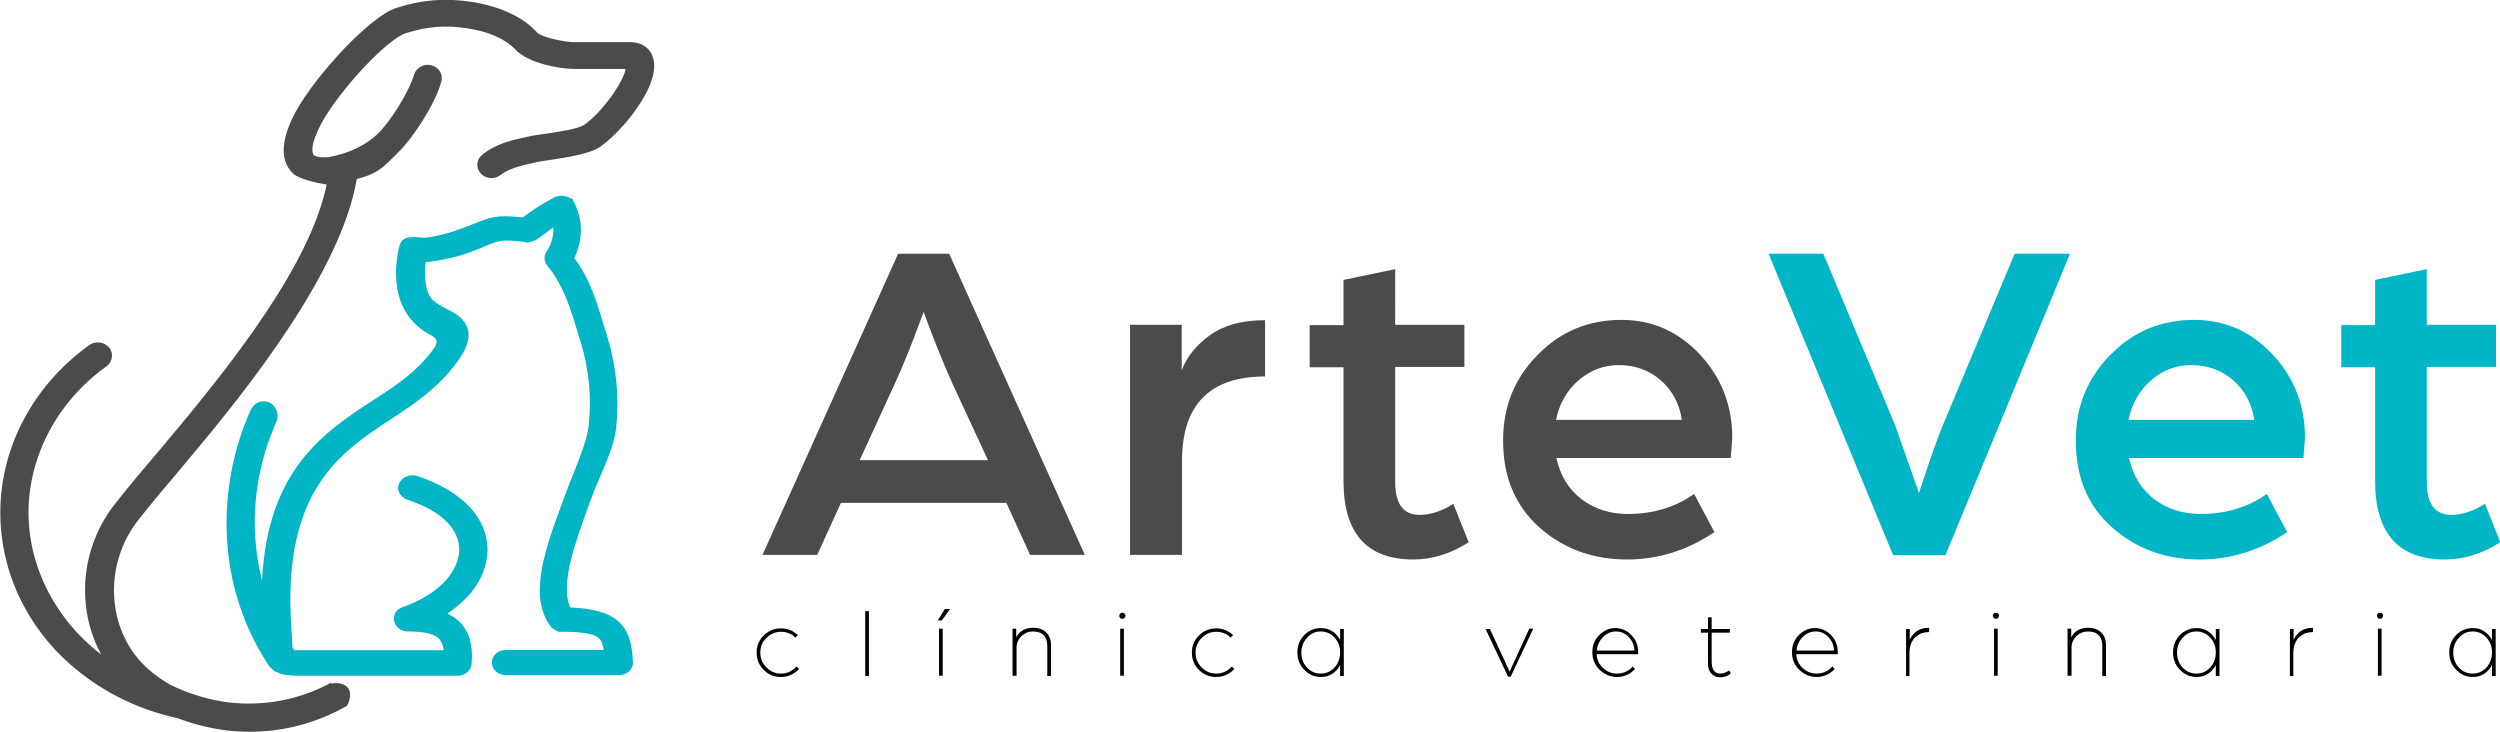
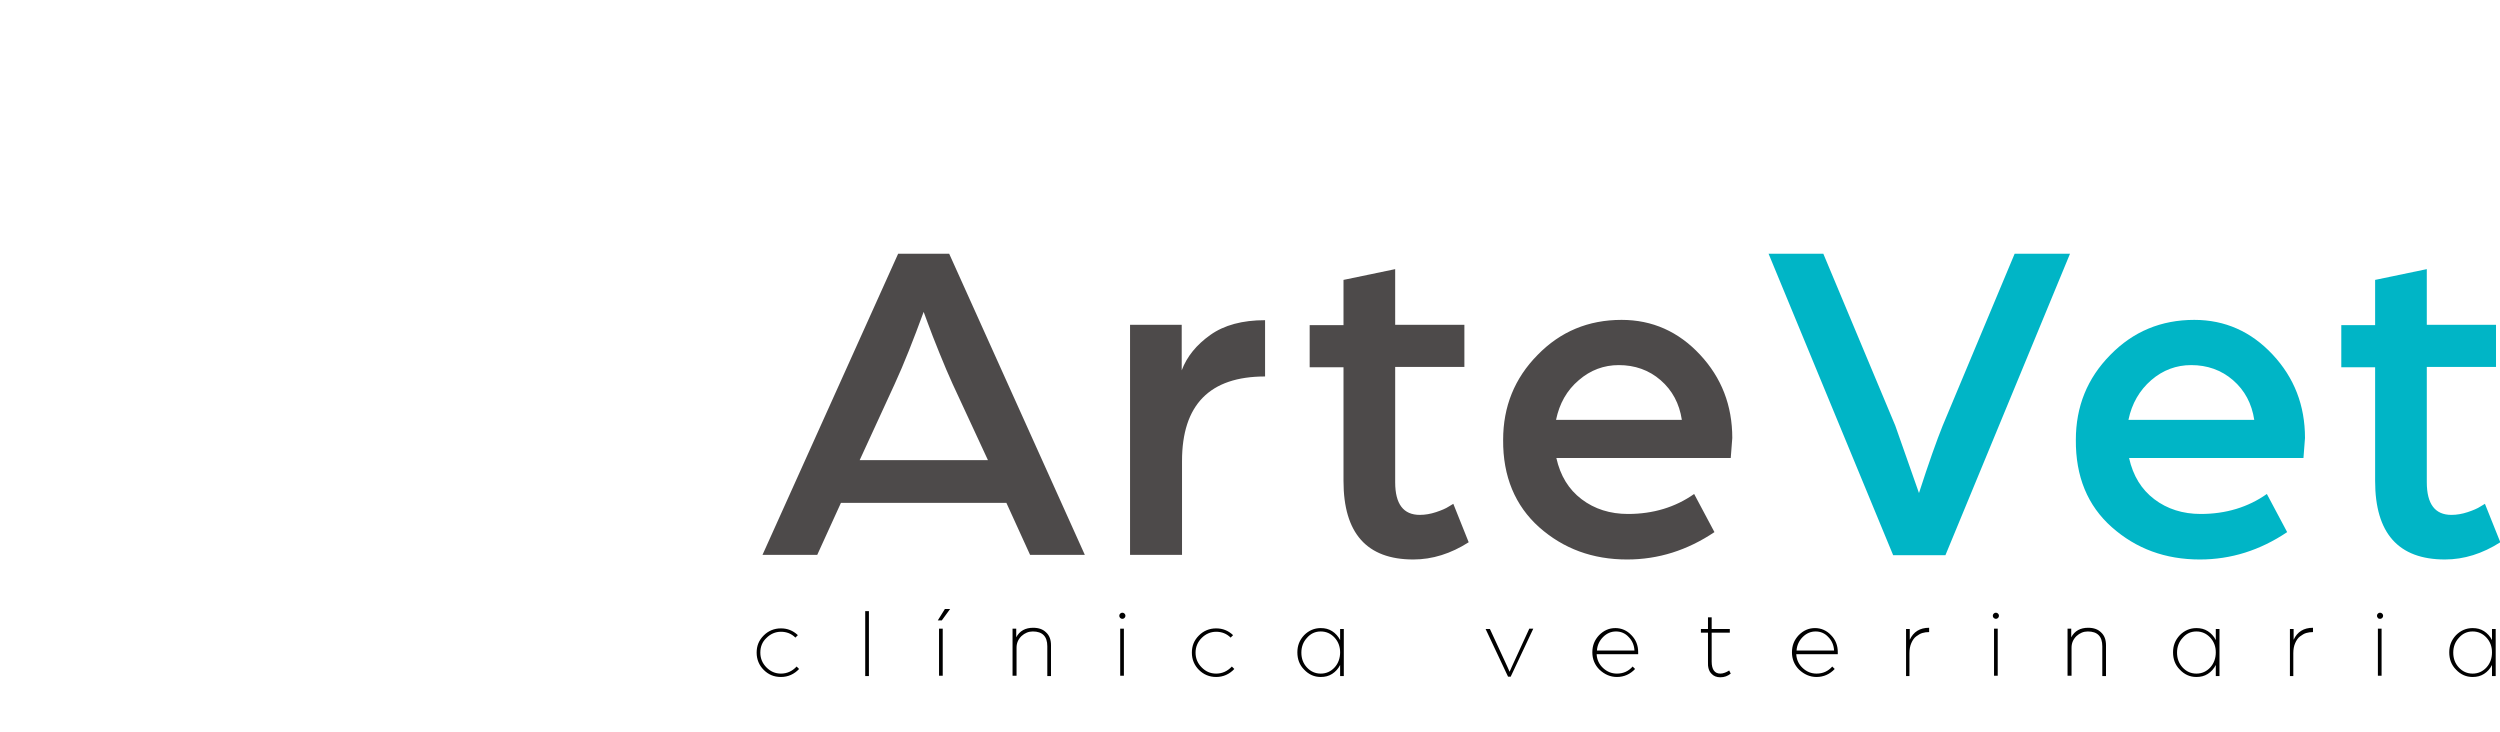
<svg xmlns="http://www.w3.org/2000/svg" id="Capa_1" x="0px" y="0px" viewBox="0 0 812.8 237.9" style="enable-background:new 0 0 812.8 237.9;" xml:space="preserve">
  <style type="text/css">	.st0{fill:#4D4A4A;}	.st1{fill:#00B5C6;}</style>
  <g>
-     <path class="st0" d="M211.7,17.3c-1-1.7-2.4-2.8-4.4-3.3c-0.8-0.2-1.6-0.3-2.4-0.3h-18.4c-2.6,0-10.1-1.4-12-3.2l-0.1-0.2  c-0.1-0.1-0.1-0.1-0.2-0.2c-4.7-4.9-12-8.1-20.9-9.5c-8.6-1.3-16.2-0.7-24.5,2c-8.5,2.7-26.1,21.8-32.6,33.6  c-2.1,3.9-3.4,7.4-3.8,10.4c-0.6,4.2,0.4,7.6,3.1,10c1.8,1.6,7.4,2.9,10.7,3.4c-5.3,25.7-29.9,57.4-53.3,85.1  c-5.7,6.7-11.1,13.1-15.5,18.7c-6.7,8.5-10.2,19.2-9.7,30.1c0.3,6.8,2.1,13.2,5.2,18.9c-0.7-0.5-1.4-1.1-2.1-1.7  c-8.4-7-14.7-16-18.3-26c-4.2-11.8-4.3-24.2-0.3-36.1c4-11.8,11.7-22.2,22.4-29.9c1-0.7,1.6-1.8,1.8-3c0.1-1.2-0.2-2.3-1-3.2  c-1.6-1.8-4.4-2.1-6.4-0.7c-12.2,8.8-21,20.6-25.6,34.2c-4.5,13.6-4.4,27.9,0.3,41.4c4,11.4,11.2,21.7,20.9,29.7  c9.4,7.8,20.9,13.4,33.2,16c5.2,2,10.6,3.3,16.1,4c2.5,0.3,5,0.4,7.4,0.4c10.9,0,21.5-2.8,31.1-8.2l0.4-0.2l0.2-0.4  c1.1-2.3,1.1-4.2,0.1-5.5c-1.4-1.7-4-1.6-5.4-1.4l-0.2-0.2l-0.9,0.5c-9.8,5.1-20.9,7.1-31.9,5.9c-6.7-0.8-13.3-2.8-19.4-5.8  c-0.6-0.4-1.2-0.7-1.8-1.1c-2.4-1.5-4.7-3.3-6.6-5.2c-6-5.9-9.4-14-9.8-22.7c-0.4-8.9,2.4-17.6,7.9-24.6c4.5-5.7,9.6-11.7,15-18.1  l0.3-0.4c21.5-25.4,50.6-62.6,55.7-92.3c6.3-1.6,8.4-3.6,11.5-6.7c0.5-0.5,1.1-1.1,1.7-1.7c4.8-4.5,12.3-15.9,14.3-23.3  c0.3-1.1,0.1-2.2-0.4-3.2c-0.6-1-1.7-1.8-2.9-2.1c-2.4-0.6-4.9,0.8-5.6,3.1c-1.6,5.6-8,15.7-11.9,19.3c-3.9,3.7-9.3,6.3-16,7.5  c-3.3,0.2-4.4-0.4-4.7-0.7c-0.4-0.4-0.5-1.4-0.4-2.7c0.3-2,1.3-4.6,2.9-7.6c6-11,21.4-27.4,27.4-29.3c6.9-2.2,12.9-2.7,20-1.6  c6.8,1,12.2,3.4,15.5,6.7c0.1,0.1,0.1,0.1,0.2,0.2l0.7,0.8l0.1,0c4.4,3.7,13.2,5.5,18.2,5.5h16.8c-0.1,0.3-0.1,0.6-0.2,0.9  c-0.8,2.4-2.7,5.8-5.3,9.2c-2.6,3.4-5.5,6.4-8,8.1c-1.9,1.3-8.4,2.3-12.7,2.9c-2,0.3-3.8,0.5-5,0.8c-5.2,1.1-10.6,2.2-15.3,5.9  c-1,0.8-1.6,1.8-1.7,3c-0.1,1.2,0.3,2.3,1.1,3.2c1.7,1.8,4.5,2,6.4,0.5c3-2.3,7.3-3.2,11.4-4.1c1.2-0.3,2.8-0.5,4.7-0.8  c5.9-0.9,13.2-2,16.5-4.4c3.2-2.3,6.8-5.9,10-10c3.2-4.2,5.6-8.3,6.6-11.7c0.4-1.1,0.8-2.8,0.8-4.5  C212.7,19.8,212.3,18.5,211.7,17.3z" />
-     <path class="st1" d="M200.7,201.7c-3.2-2.6-7.9-3.9-15.3-4.2c-3.4-7.6,1.6-21.1,6.4-34.3c1-2.8,2.2-5.5,3.3-8.2  c2.4-5.6,4.7-11,5.2-15.7c1.1-10.1,0.1-20.2-2.9-30c-0.4-1.2-0.7-2.4-1.1-3.5c-2.3-7.7-4.4-14.9-9.6-21.9c1.2-2.4,1.9-4.9,2.1-7.6  c0.3-3.5-0.4-7-2-10.2l-0.9-1.8l-0.3,0.3c-1.5-1.1-3.6-1.3-5.4-0.4c-1.9,1-3.7,2-5.4,3.1c-1.7,1.1-3.3,2.2-4.8,3.4  c-8.7-0.9-10-0.3-16.3,2.2c-0.7,0.3-1.4,0.6-2.3,0.9c-2.6,1-5,1.8-7,2.3l-0.7,0.2c-1.8,0.4-4.6,1-5.8,1l-2.3-0.2v0  c-5-0.2-5.7,0.9-6.5,6.9c-0.8,5.7-0.2,10.7,1.5,14.9c1.9,4.4,5.1,7.8,9.7,10.2c0.9,0.5,1.4,1,1.6,1.6c0.2,0.8-0.2,1.8-1.2,3.1  c-5.2,6.9-11.1,11-18.9,16c-16.4,10.7-34.8,22.7-36.6,59c-0.7-2.9-1.3-5.9-1.7-8.9c-1.9-14.4,0.3-29.2,6.3-42.6  c1.1-2.4,0.1-5.3-2.1-6.4c-1.1-0.5-2.3-0.6-3.4-0.2c-1.2,0.4-2.2,1.4-2.8,2.6c-6.8,15.2-9.2,31.9-7.1,48.2  c1.6,12.2,5.9,23.9,12.3,33.8c0.4,0.9,1.1,1.7,2,2.4l1,0.8l0.1-0.1c2.1,1.2,4.6,1.3,8.7,1.3c0.8,0,1.6,0,2.5,0c0.4,0,0.8,0,3.6,0  h44.1c2.4,0,4.4-1.6,4.6-3.7c0.3-3.2,0.4-8-2.5-12.2c-1.3-1.8-3-3.2-5.3-4.3c2.7-1.9,5.1-3.9,7.1-6.2c3.8-4.4,5.8-9.3,5.9-14.2  c0.1-5.1-1.9-10.1-5.8-14.3c-4-4.2-9.7-7.6-17-10c-2.3-0.8-4.9,0.2-5.9,2.3c-0.5,1-0.5,2.1,0,3c0.5,1.1,1.5,2,2.7,2.4  c5.8,1.9,10.2,4.4,13.1,7.5c2.5,2.7,3.8,5.8,3.7,8.9c-0.1,3.2-1.5,6.4-4,9.4c-3.3,3.8-8.2,6.9-14.4,9.1c-1.2,0.4-2.2,1.3-2.6,2.4  c-0.4,1-0.3,2.1,0.2,3.1c0.7,1.5,2.4,2.4,4.2,2.4c5.6,0,9.1,0.9,10.4,2.8c0.6,0.9,1,2,1.2,3.3h-39.6l-3.8,0c-2.2,0-4.1,0-5.2,0  c-0.2-0.3-0.4-0.6-0.6-0.9c-0.1-0.9-0.1-2-0.2-3.2l0-0.4c-0.1-1-0.1-2.2-0.2-3.2c-2.9-44.3,16-56.7,32.7-67.6  c8-5.2,15-10.1,21-18.1c2-2.7,4.6-6.7,3.8-10.6c-0.6-2.5-2.4-4.6-5.5-6.2l-1-0.5c-2.5-1.3-5.4-2.8-6.3-5c-1.2-2.8-1.5-6.3-1-10.5  c2.2-0.1,5.3-0.7,8.4-1.4c2.6-0.6,5.5-1.5,8.6-2.8c0.9-0.4,1.7-0.7,2.4-1c4.6-1.9,5.2-2.1,11.4-1.5c0.3,0,0.6,0.1,0.8,0.1  c0.4,0.1,0.8,0.1,1.1,0.1v0.3l1.8-0.5c0.1,0,0.1,0,0.2-0.1l0.2,0l0,0c1-0.3,1.6-0.8,2.3-1.3l0.5-0.4c1.2-0.9,2.5-1.8,3.8-2.7  c0,0.5,0,1,0,1.5c-0.2,2.2-0.9,4.4-2.2,6.3c-1,1.5-0.8,3.3,0.3,4.6c5.3,6.6,7.5,13.9,9.8,21.6c0.3,1.1,0.6,2.1,1,3.2  c2.7,8.9,3.6,18,2.6,27.1c-0.5,4.4-2.6,9.8-4.9,15.5c-0.9,2.2-1.8,4.4-2.6,6.7l-0.9,2.4c-5.6,15.2-11.4,30.8-4,40.7  c0.6,0.8,1.4,1.3,2.4,1.6v0.2h1.4c6.5,0,10.1,0.6,11.8,2c0.9,0.7,1.4,2,1.7,3.9h-31.8c-2.6,0-4.6,1.8-4.6,4.1s2.1,4.1,4.6,4.1h36.7  c2.6,0,4.6-1.8,4.6-4.1C205.5,210.5,205,205.3,200.7,201.7z" />
    <g>
      <path d="M803.9,205.3c1.8,0,3.3,0.7,4.5,2c1.2,1.3,1.8,2.9,1.8,4.8c0,1.9-0.6,3.6-1.8,4.9c-1.2,1.3-2.7,2-4.5,2   c-1.8,0-3.3-0.7-4.5-2c-1.2-1.3-1.8-2.9-1.8-4.8c0-1.9,0.6-3.5,1.8-4.8C800.6,206,802.1,205.3,803.9,205.3 M803.9,220.1   c1.4,0,2.6-0.3,3.7-1c1.1-0.7,2-1.7,2.6-2.9v3.6h1.2v-15.3h-1.2v3.6c-0.6-1.2-1.5-2.2-2.6-2.9c-1.1-0.7-2.3-1-3.7-1   c-2.1,0-3.9,0.8-5.4,2.3c-1.5,1.6-2.2,3.4-2.2,5.6c0,2.2,0.7,4.1,2.2,5.6C800,219.3,801.8,220.1,803.9,220.1 M773.8,201.2   c0.3,0,0.5-0.1,0.7-0.3c0.2-0.2,0.3-0.4,0.3-0.7c0-0.3-0.1-0.5-0.3-0.7c-0.2-0.2-0.4-0.3-0.7-0.3c-0.3,0-0.5,0.1-0.7,0.3   c-0.2,0.2-0.3,0.4-0.3,0.7c0,0.3,0.1,0.5,0.3,0.7C773.2,201.1,773.5,201.2,773.8,201.2 M774.3,204.4h-1.2v15.3h1.2V204.4z    M745.6,219.8v-7.4c0-1.3,0.2-2.4,0.6-3.3c0.4-0.9,0.9-1.7,1.6-2.2c0.7-0.5,1.3-0.9,2-1.1c0.7-0.2,1.4-0.3,2.2-0.3v-1.4   c-3,0-5.1,1.3-6.3,3.9v-3.5h-1.2v15.3H745.6z M714.1,205.3c1.8,0,3.3,0.7,4.5,2c1.2,1.3,1.8,2.9,1.8,4.8c0,1.9-0.6,3.6-1.8,4.9   c-1.2,1.3-2.7,2-4.5,2c-1.8,0-3.3-0.7-4.5-2c-1.2-1.3-1.8-2.9-1.8-4.8c0-1.9,0.6-3.5,1.8-4.8C710.8,206,712.3,205.3,714.1,205.3    M714.1,220.1c1.4,0,2.6-0.3,3.7-1c1.1-0.7,2-1.7,2.6-2.9v3.6h1.2v-15.3h-1.2v3.6c-0.6-1.2-1.5-2.2-2.6-2.9c-1.1-0.7-2.3-1-3.7-1   c-2.1,0-3.9,0.8-5.4,2.3c-1.5,1.6-2.2,3.4-2.2,5.6c0,2.2,0.7,4.1,2.2,5.6C710.2,219.3,712,220.1,714.1,220.1 M673.5,219.8v-9.2   c0-1.5,0.5-2.7,1.6-3.8c1.1-1,2.3-1.5,3.7-1.5c3.1,0,4.7,1.6,4.7,4.8v9.7h1.2v-10c0-1.8-0.5-3.2-1.6-4.2c-1-1-2.4-1.5-4.2-1.5   c-2.5,0-4.4,1-5.5,3.1v-2.8h-1.2v15.3H673.5z M648.9,201.2c0.3,0,0.5-0.1,0.7-0.3c0.2-0.2,0.3-0.4,0.3-0.7c0-0.3-0.1-0.5-0.3-0.7   c-0.2-0.2-0.4-0.3-0.7-0.3c-0.3,0-0.5,0.1-0.7,0.3c-0.2,0.2-0.3,0.4-0.3,0.7c0,0.3,0.1,0.5,0.3,0.7   C648.4,201.1,648.7,201.2,648.9,201.2 M649.5,204.4h-1.2v15.3h1.2V204.4z M620.8,219.8v-7.4c0-1.3,0.2-2.4,0.6-3.3   c0.4-0.9,0.9-1.7,1.6-2.2c0.7-0.5,1.3-0.9,2-1.1c0.7-0.2,1.4-0.3,2.2-0.3v-1.4c-3,0-5.1,1.3-6.3,3.9v-3.5h-1.2v15.3H620.8z    M590.6,220.1c2.3,0,4.3-0.9,5.9-2.6l-0.8-0.8c-1.3,1.5-3,2.3-5.1,2.3c-1.7,0-3.2-0.6-4.5-1.8c-1.3-1.2-2-2.7-2.1-4.5h13.5l0-0.7   c0-2.1-0.7-4-2.2-5.5c-1.4-1.5-3.2-2.3-5.2-2.3c-2.1,0-3.8,0.8-5.3,2.3c-1.5,1.6-2.2,3.4-2.2,5.6c0,2.2,0.8,4.1,2.3,5.6   C586.6,219.3,588.5,220.1,590.6,220.1 M586.1,207.1c1.2-1.2,2.6-1.8,4.2-1.8c1.6,0,3,0.6,4.1,1.8c1.2,1.2,1.8,2.7,1.9,4.4h-12.2   C584.2,209.8,584.9,208.3,586.1,207.1 M556.4,219c0.7,0.8,1.7,1.2,2.9,1.2c1.3,0,2.4-0.4,3.4-1.2l-0.5-1l-0.4,0.2   c-0.2,0.2-0.6,0.3-1,0.5c-0.5,0.2-1,0.3-1.5,0.3c-1.8,0-2.8-1.3-2.8-3.9v-9.4h5.9v-1.2h-5.9v-3.8h-1.2v3.8h-2.3v1.2h2.3v9.4   C555.2,216.9,555.6,218.2,556.4,219 M525.7,220.1c2.3,0,4.3-0.9,5.9-2.6l-0.8-0.8c-1.3,1.5-3,2.3-5.1,2.3c-1.7,0-3.2-0.6-4.5-1.8   c-1.3-1.2-2-2.7-2.1-4.5h13.5l0-0.7c0-2.1-0.7-4-2.2-5.5c-1.4-1.5-3.2-2.3-5.2-2.3c-2.1,0-3.8,0.8-5.3,2.3   c-1.5,1.6-2.2,3.4-2.2,5.6c0,2.2,0.8,4.1,2.3,5.6C521.7,219.3,523.6,220.1,525.7,220.1 M521.2,207.1c1.2-1.2,2.6-1.8,4.2-1.8   c1.6,0,3,0.6,4.1,1.8c1.2,1.2,1.8,2.7,1.9,4.4h-12.2C519.3,209.8,520,208.3,521.2,207.1 M491.2,219.9l7.3-15.5h-1.3l-5.6,12.2   l-0.8,1.8l-0.8-1.8l-5.6-12.1H483l7.3,15.5H491.2z M429.4,205.3c1.8,0,3.3,0.7,4.5,2c1.2,1.3,1.8,2.9,1.8,4.8   c0,1.9-0.6,3.6-1.8,4.9c-1.2,1.3-2.7,2-4.5,2c-1.8,0-3.3-0.7-4.5-2c-1.2-1.3-1.8-2.9-1.8-4.8c0-1.9,0.6-3.5,1.8-4.8   C426.1,206,427.6,205.3,429.4,205.3 M429.4,220.1c1.4,0,2.6-0.3,3.7-1c1.1-0.7,2-1.7,2.6-2.9v3.6h1.2v-15.3h-1.2v3.6   c-0.6-1.2-1.5-2.2-2.6-2.9c-1.1-0.7-2.3-1-3.7-1c-2.1,0-3.9,0.8-5.4,2.3c-1.5,1.6-2.2,3.4-2.2,5.6c0,2.2,0.7,4.1,2.2,5.6   C425.5,219.3,427.3,220.1,429.4,220.1 M395.4,220.1c2.3,0,4.3-0.9,5.9-2.6l-0.8-0.8c-1.4,1.5-3.1,2.3-5.1,2.3   c-1.9,0-3.4-0.7-4.7-2c-1.3-1.3-2-2.9-2-4.8c0-1.9,0.7-3.5,2-4.8c1.3-1.3,2.9-2,4.7-2c1.8,0,3.4,0.6,4.7,1.9l0.8-0.8   c-1.6-1.5-3.4-2.2-5.5-2.2c-2.2,0-4.1,0.8-5.6,2.3c-1.6,1.6-2.3,3.4-2.3,5.6c0,2.2,0.8,4.1,2.3,5.6   C391.3,219.3,393.2,220.1,395.4,220.1 M364.9,201.2c0.3,0,0.5-0.1,0.7-0.3c0.2-0.2,0.3-0.4,0.3-0.7c0-0.3-0.1-0.5-0.3-0.7   c-0.2-0.2-0.4-0.3-0.7-0.3c-0.3,0-0.5,0.1-0.7,0.3c-0.2,0.2-0.3,0.4-0.3,0.7c0,0.3,0.1,0.5,0.3,0.7   C364.4,201.1,364.6,201.2,364.9,201.2 M365.4,204.4h-1.2v15.3h1.2V204.4z M330.5,219.8v-9.2c0-1.5,0.5-2.7,1.6-3.8   c1.1-1,2.3-1.5,3.7-1.5c3.1,0,4.7,1.6,4.7,4.8v9.7h1.2v-10c0-1.8-0.5-3.2-1.6-4.2c-1-1-2.4-1.5-4.2-1.5c-2.5,0-4.4,1-5.5,3.1v-2.8   h-1.2v15.3H330.5z M306.5,204.4h-1.2v15.3h1.2V204.4z M306.2,201.7l2.7-3.7h-1.7l-2.3,3.7H306.2z M282.5,198.7h-1.2v21.1h1.2   V198.7z M253.9,220.1c2.3,0,4.3-0.9,5.9-2.6l-0.8-0.8c-1.4,1.5-3.1,2.3-5.1,2.3c-1.9,0-3.4-0.7-4.7-2c-1.3-1.3-2-2.9-2-4.8   c0-1.9,0.6-3.5,2-4.8c1.3-1.3,2.9-2,4.7-2c1.8,0,3.4,0.6,4.7,1.9l0.8-0.8c-1.6-1.5-3.4-2.2-5.5-2.2c-2.2,0-4.1,0.8-5.6,2.3   c-1.6,1.6-2.3,3.4-2.3,5.6c0,2.2,0.8,4.1,2.3,5.6C249.8,219.3,251.6,220.1,253.9,220.1" />
    </g>
    <g>
      <path class="st1" d="M794.9,181.9c6.2,0,12.2-1.9,18-5.6l-5-12.5l-1.5,0.9c-0.9,0.6-2.3,1.2-4.1,1.8c-1.8,0.6-3.6,0.9-5.3,0.9   c-5.3,0-8-3.5-8-10.6v-37.5h22.5v-13.7H789V87.5l-16.8,3.5v14.7h-11v13.7h11v37C772.2,173.4,779.8,181.9,794.9,181.9 M686.6,171.4   c7.9,7,17.4,10.5,28.6,10.5c10.2,0,19.6-3,28.4-8.9l-6.6-12.4c-6.1,4.3-13.3,6.5-21.5,6.5c-5.8,0-10.9-1.6-15.1-4.8   c-4.2-3.2-6.9-7.6-8.2-13.4h56.7l0.5-6.5c0-10.6-3.5-19.6-10.5-27.1c-7-7.5-15.5-11.3-25.5-11.3c-10.8,0-19.9,3.8-27.3,11.4   c-7.5,7.6-11.2,16.8-11.2,27.6C674.8,154.9,678.7,164.4,686.6,171.4 M699.4,123.6c3.8-3.3,8.2-4.9,13-4.9c5.2,0,9.8,1.6,13.6,4.9   c3.8,3.3,6.1,7.6,6.9,12.9H692C693.1,131.2,695.6,126.9,699.4,123.6 M632.5,180.5l40.5-98h-18l-23.4,55.9   c-1.9,4.7-4.5,12-7.7,21.9l-7.7-21.9l-23.4-55.9h-17.8l40.5,98H632.5z" />
    </g>
    <g>
      <path class="st0" d="M500.4,171.4c7.9,7,17.4,10.5,28.6,10.5c10.2,0,19.6-3,28.4-8.9l-6.6-12.4c-6.1,4.3-13.3,6.5-21.5,6.5   c-5.8,0-10.9-1.6-15.1-4.8c-4.2-3.2-6.9-7.6-8.2-13.4h56.7l0.5-6.5c0-10.6-3.5-19.6-10.5-27.1c-7-7.5-15.5-11.3-25.5-11.3   c-10.8,0-19.9,3.8-27.3,11.4c-7.5,7.6-11.2,16.8-11.2,27.6C488.6,154.9,492.6,164.4,500.4,171.4 M513.3,123.6   c3.8-3.3,8.2-4.9,13-4.9c5.2,0,9.8,1.6,13.6,4.9c3.8,3.3,6.1,7.6,6.9,12.9h-40.9C507,131.2,509.4,126.9,513.3,123.6 M459.5,181.9   c6.2,0,12.2-1.9,18-5.6l-5-12.5l-1.5,0.9c-0.9,0.6-2.3,1.2-4.1,1.8c-1.8,0.6-3.6,0.9-5.3,0.9c-5.3,0-8-3.5-8-10.6v-37.5h22.5   v-13.7h-22.5V87.5l-16.8,3.5v14.7h-11v13.7h11v37C436.8,173.4,444.4,181.9,459.5,181.9 M384.3,180.4v-30.5c0-18.3,9-27.5,27-27.5   v-18.3c-7.4,0-13.3,1.6-17.8,4.8c-4.5,3.2-7.6,7-9.3,11.5v-14.8h-16.8v74.8H384.3z M290.9,124.8c3-6.5,6.1-14.4,9.4-23.4l1.4,3.8   c0.9,2.4,2.1,5.6,3.7,9.5c1.6,3.9,3,7.3,4.3,10.1l11.5,24.8h-41.7L290.9,124.8z M265.7,180.4l7.7-16.9h53.8l7.7,16.9h17.8   l-44.1-97.9H292l-44.1,97.9H265.7z" />
    </g>
  </g>
</svg>